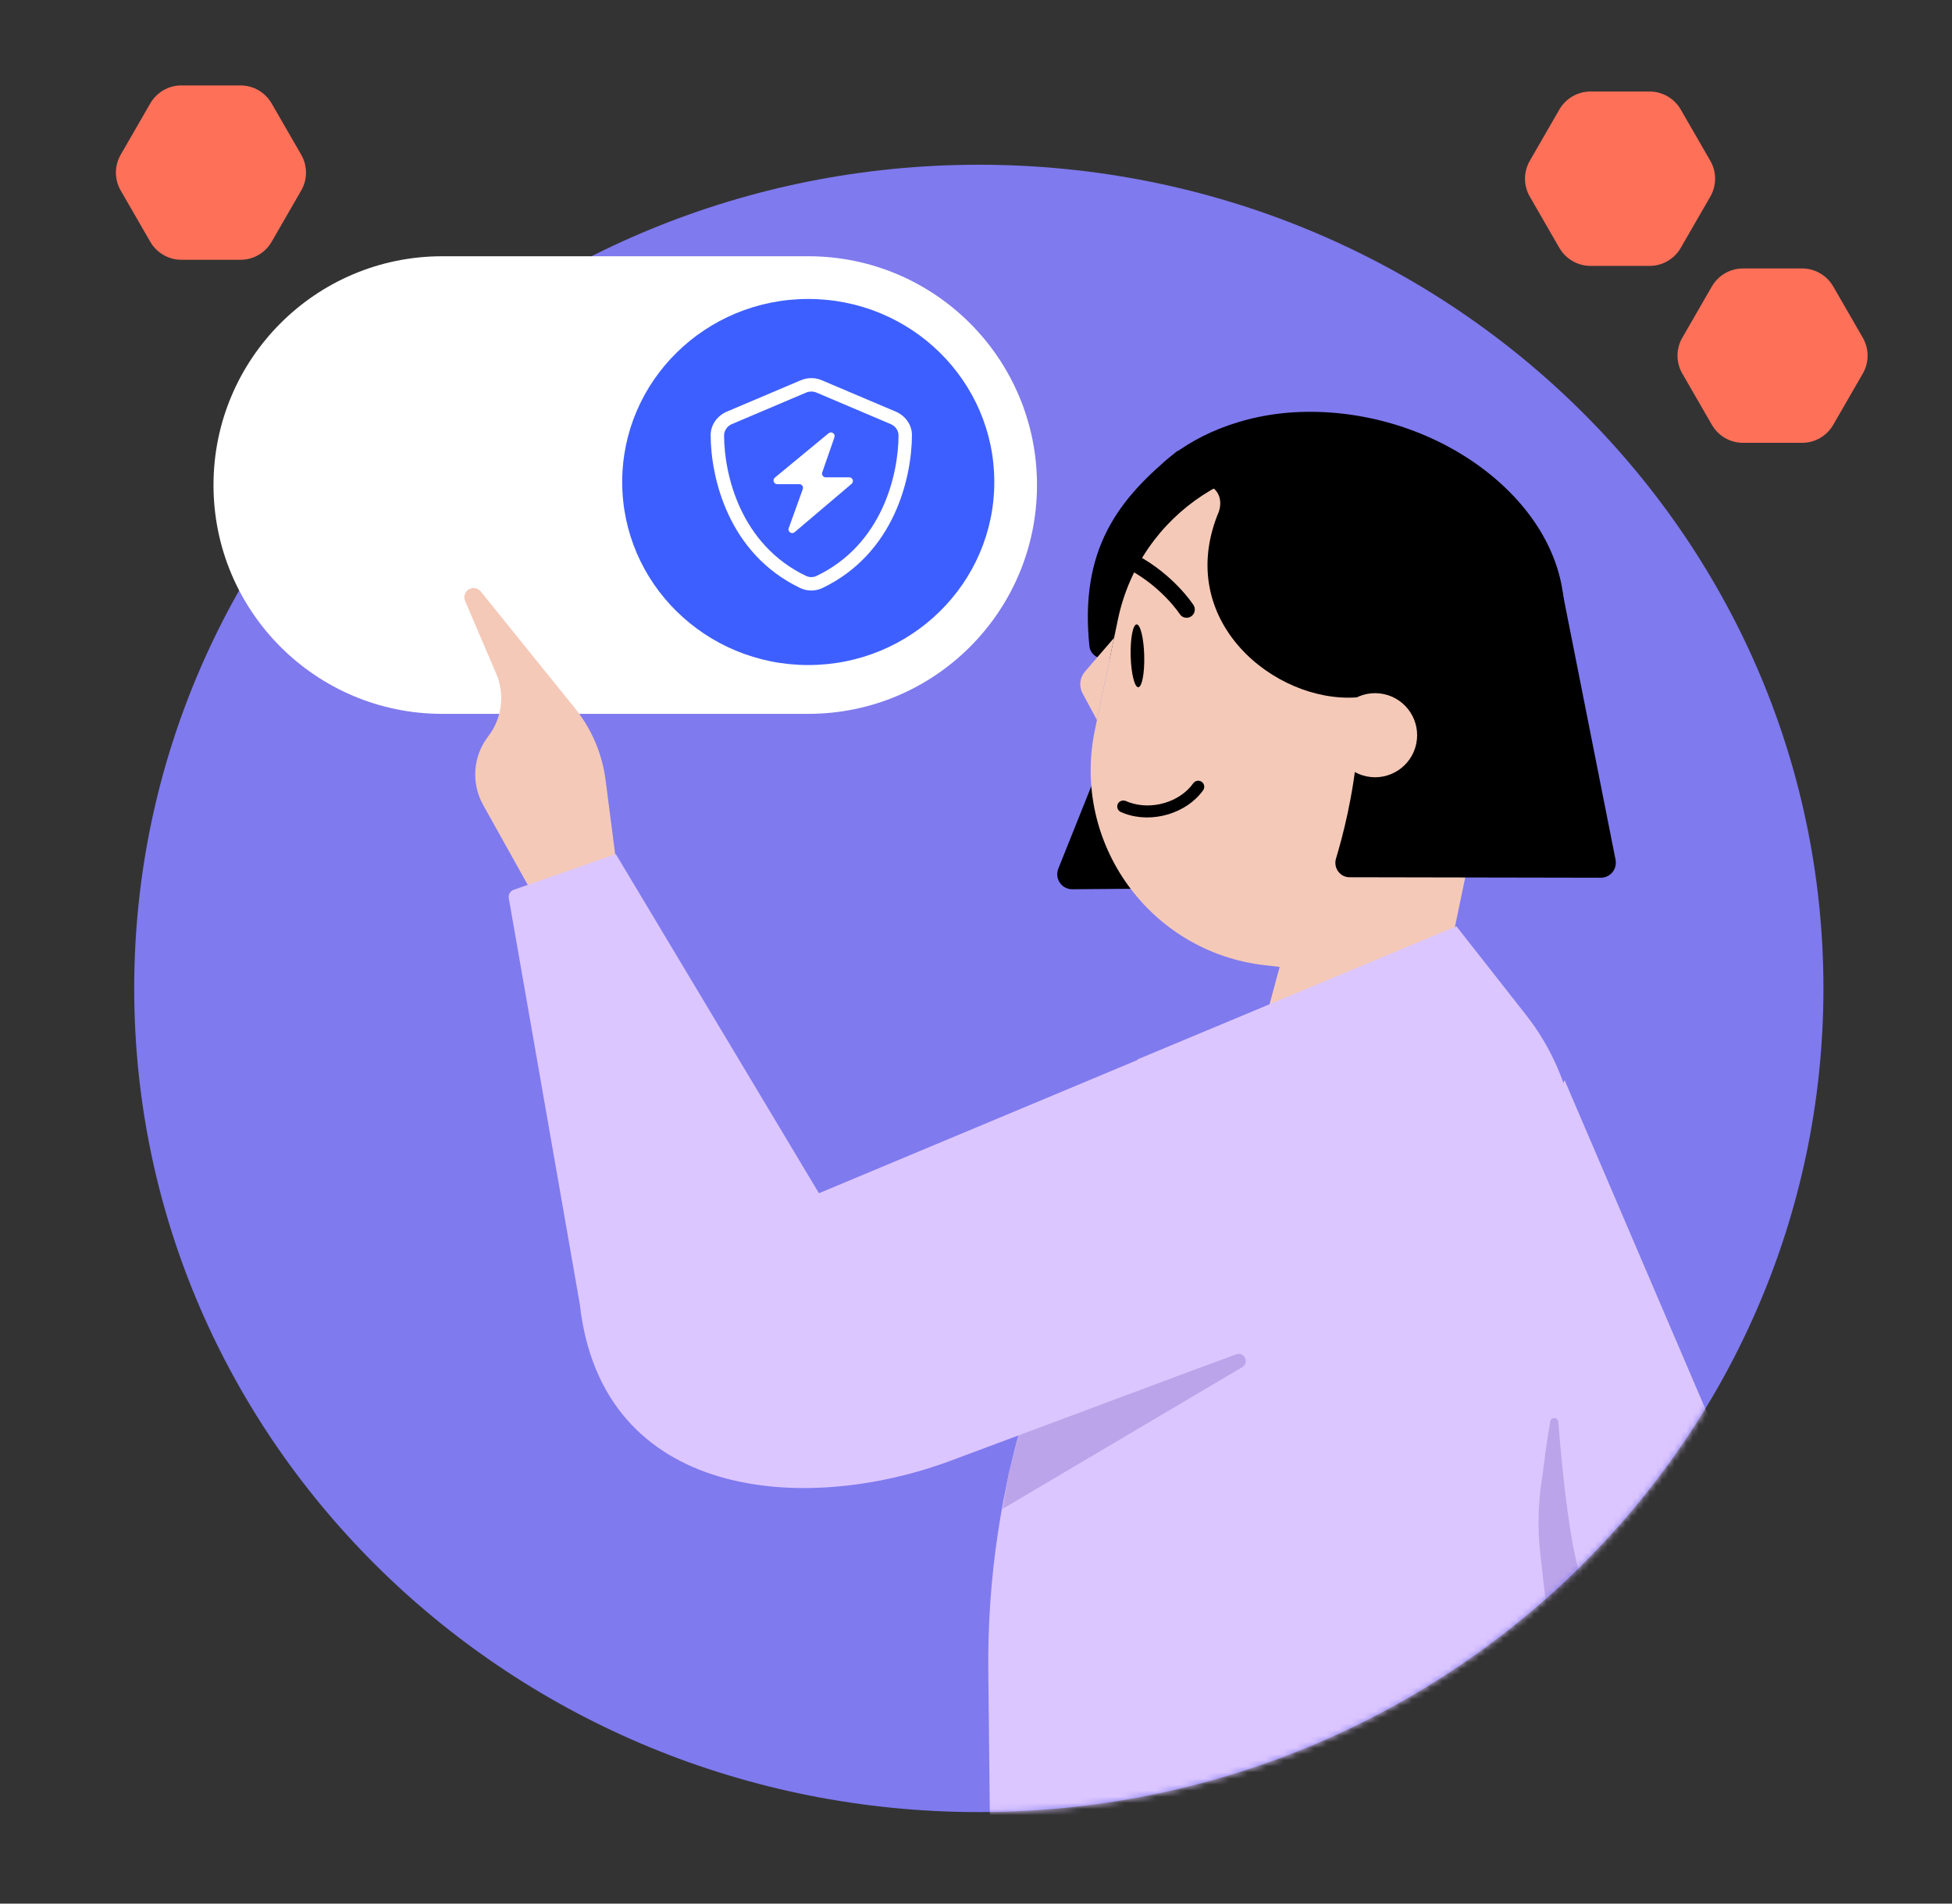
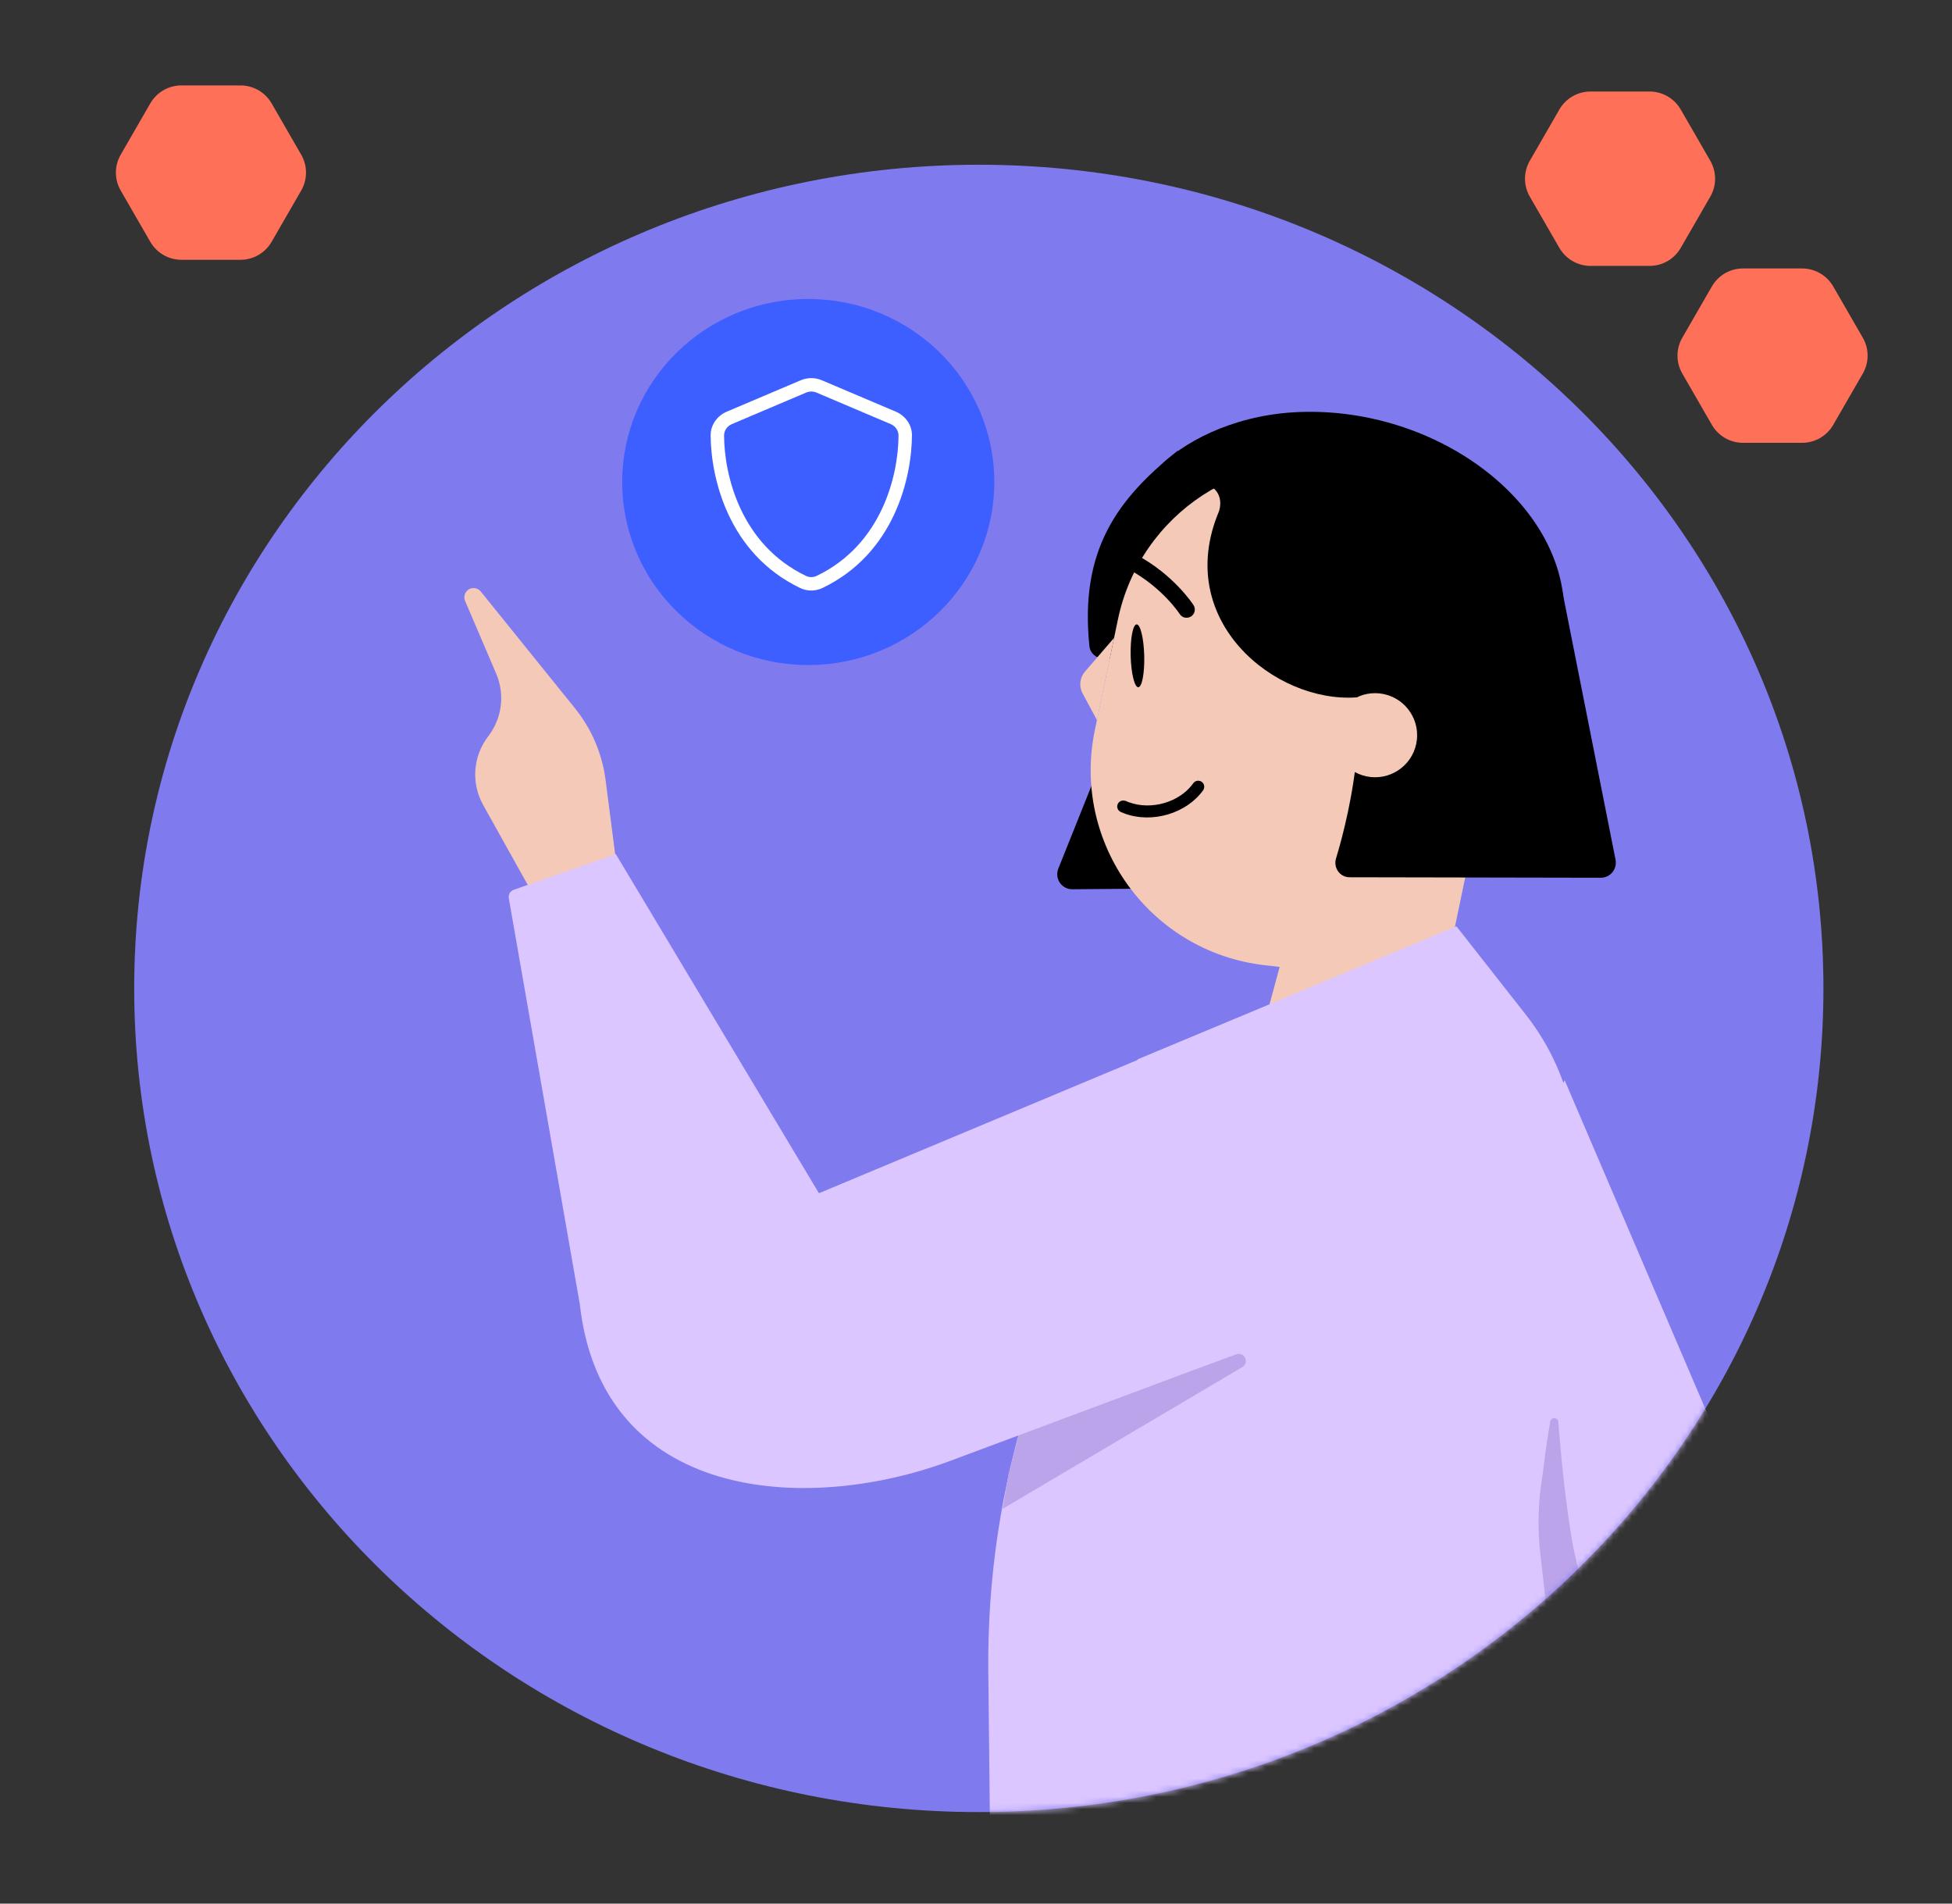
<svg xmlns="http://www.w3.org/2000/svg" width="320" height="312" viewBox="0 0 320 312" fill="none">
  <rect x="0" y="0" width="320" height="312" fill="#333333" stroke="none" />
  <path d="M298.923 162C298.923 236.558 236.932 297 160.462 297C83.991 297 22 236.558 22 162C22 87.442 83.991 27 160.462 27C236.932 27 298.923 87.442 298.923 162Z" fill="#7F7AEE" />
-   <path d="M35 79.5C35 58.789 51.789 42 72.5 42H132.5C153.211 42 170 58.789 170 79.5V79.5C170 100.211 153.211 117 132.5 117H72.5C51.789 117 35 100.211 35 79.5V79.5Z" fill="white" />
  <path d="M163 79C163 95.569 149.345 109 132.5 109C115.655 109 102 95.569 102 79C102 62.431 115.655 49 132.5 49C149.345 49 163 62.431 163 79Z" fill="#3E5FFF" />
  <path d="M131.281 62.323C132.381 61.857 133.626 61.857 134.719 62.323L146.867 67.476C148.379 68.117 149.514 69.608 149.5 71.347C149.466 78.229 146.661 90.707 134.815 96.379C133.667 96.922 132.333 96.922 131.185 96.379C119.337 90.707 116.534 78.229 116.5 71.347C116.491 69.608 117.622 68.117 119.133 67.476L131.281 62.323ZM133.859 64.348C133.309 64.115 132.691 64.115 132.141 64.348L119.992 69.505C119.216 69.828 118.696 70.563 118.7 71.395C118.732 77.858 121.404 89.256 132.134 94.392C132.684 94.653 133.316 94.653 133.866 94.392C144.598 89.256 147.273 77.858 147.3 71.395C147.307 70.563 146.784 69.828 146.008 69.505L133.859 64.348Z" fill="white" />
-   <path d="M135.835 71.011L127.029 78.279C126.591 78.641 126.847 79.352 127.414 79.352H131.035C131.454 79.352 131.747 79.768 131.605 80.162L129.301 86.561C129.091 87.144 129.79 87.628 130.263 87.227L139.608 79.297C140.038 78.933 139.78 78.231 139.217 78.231H135.364C134.947 78.231 134.655 77.82 134.792 77.426L136.792 71.677C136.993 71.099 136.307 70.621 135.835 71.011Z" fill="white" />
  <mask id="mask0_35937_16157" style="mask-type:alpha" maskUnits="userSpaceOnUse" x="22" y="27" width="277" height="270">
    <path d="M298.923 162C298.923 236.558 236.932 297 160.462 297C83.991 297 22 236.558 22 162C22 87.442 83.991 27 160.462 27C236.932 27 298.923 87.442 298.923 162Z" fill="#7F7AEE" />
  </mask>
  <g mask="url(#mask0_35937_16157)">
    <path d="M320.733 327.051L256.493 177.03L231.778 234.65L304.623 344.452L320.733 327.051Z" fill="#DCC6FF" />
    <path d="M266.288 277.959L253.445 267.549L251.508 248.4L254.147 232.947C254.271 232.219 255.397 232.274 255.455 233.01C255.842 237.955 256.541 245.422 257.624 251.968C259.435 262.912 266.288 277.959 266.288 277.959Z" fill="#BCA4EA" />
    <path d="M180.902 107.944L218.788 107.944L213.057 82.116L193.049 73.888C183.174 81.779 176.978 90.126 178.588 105.888C178.708 107.066 179.718 107.944 180.902 107.944Z" fill="black" />
    <path d="M175.788 145.748C174.034 145.758 172.847 143.991 173.499 142.362L189.804 101.631L201.879 83.034L218.063 101.631C211.649 116.09 216.312 135.021 218.545 142.314C219.004 143.811 217.92 145.378 216.356 145.393C207.991 145.473 185.468 145.688 175.788 145.748Z" fill="black" />
    <path d="M207.343 158.2L236.507 161.528L246.28 114.679C249.91 97.276 238.748 80.229 221.345 76.599C203.942 72.969 186.895 84.131 183.265 101.534L179.486 119.647C175.618 138.19 188.524 156.049 207.343 158.2Z" fill="#F4C9B8" />
    <path d="M182.641 104.538L177.861 110.077C177.004 111.069 176.844 112.492 177.473 113.648L179.835 118.031" fill="#F4C9B8" />
    <path d="M194.254 101.22C194.588 101.29 194.946 101.236 195.254 101.035C195.878 100.634 196.06 99.803 195.659 99.179C195.527 98.978 192.449 94.253 186.403 90.987C185.754 90.632 184.934 90.873 184.577 91.531C184.222 92.18 184.463 92.999 185.121 93.356C190.566 96.304 193.368 100.596 193.396 100.638C193.596 100.955 193.91 101.158 194.252 101.229L194.254 101.22Z" fill="black" />
    <path d="M239.275 155.534L222.63 149.656L210.005 157.629L205.42 174.598C204.798 176.915 207.431 178.726 209.37 177.315L239.284 155.543L239.275 155.534Z" fill="#F4C9B8" />
    <path d="M262.425 143.86C263.988 143.862 265.146 142.434 264.842 140.9L256.131 96.969L235.687 81.133L219.503 99.73C225.923 114.203 221.247 133.353 219.016 140.714C218.561 142.215 219.656 143.779 221.224 143.782C229.791 143.8 253.146 143.848 262.425 143.86Z" fill="black" />
    <path fill-rule="evenodd" clip-rule="evenodd" d="M214.144 67.499C236.297 67.22 256.427 82.692 256.427 100.398C256.427 110.249 246.462 139.963 246.462 139.963C237.066 139.963 231.052 123.426 231.804 113.279C231.498 112.684 229.58 111.718 227.697 110.769C227.697 110.769 222.636 114.837 222.346 114.302C209.019 115.232 192.274 101.714 199.837 83.793C200.65 81.138 198.91 79.436 197.379 79.436C196.594 79.436 195.886 79.763 195.381 80.287C193.688 78.993 190.431 77.455 190.673 75.87C195.029 71.91 203.245 67.637 214.144 67.499Z" fill="black" />
    <path d="M224.018 127.246C227.744 128.023 231.394 125.633 232.171 121.907C232.948 118.182 230.558 114.532 226.833 113.755C223.107 112.978 219.457 115.368 218.68 119.093C217.903 122.819 220.293 126.469 224.018 127.246Z" fill="#F4C9B8" />
    <path d="M184.544 131.279C183.998 131.081 183.452 131.31 183.238 131.776C183.014 132.267 183.236 132.856 183.727 133.079C183.953 133.18 184.191 133.275 184.424 133.36C188.915 134.99 194.539 133.301 197.236 129.524C197.387 129.306 197.445 129.046 197.404 128.786C197.362 128.526 197.217 128.301 197.002 128.141C196.931 128.088 196.853 128.051 196.765 128.019C196.348 127.867 195.877 128.014 195.62 128.374C193.416 131.468 188.797 132.841 185.091 131.496C184.907 131.429 184.714 131.359 184.539 131.268L184.544 131.279Z" fill="black" />
    <path d="M186.602 112.636C187.216 112.62 187.653 110.301 187.578 107.457C187.504 104.612 186.946 102.319 186.333 102.335C185.72 102.351 185.283 104.67 185.357 107.515C185.431 110.359 185.989 112.652 186.602 112.636Z" fill="black" />
    <path d="M168.772 229.061L186.502 173.622L238.757 151.818L250.182 166.365C258.251 176.637 260.168 189.618 258 202.499L252.865 241.812C252.146 246.084 252.028 250.437 252.517 254.742L259.113 312.872C260.366 323.914 252.008 333.709 240.907 334.211L202.539 335.943C180.764 336.927 162.509 319.665 162.274 297.869L162.016 273.96C161.851 258.728 164.133 243.569 168.772 229.061Z" fill="#DCC6FF" />
    <path d="M164.372 247.293L203.654 224.072C204.873 223.351 203.997 221.489 202.664 221.969L167.123 234.76L165.332 241.562L164.372 247.293Z" fill="#BCA4EA" />
    <path d="M101.048 141.561L87.753 147.251L79.203 131.934C77.204 128.351 77.535 123.931 80.03 120.693C81.156 119.218 81.859 117.504 82.084 115.727C82.309 113.95 82.072 112.111 81.342 110.406L76.243 98.493C75.848 97.57 76.448 96.526 77.438 96.393C77.961 96.33 78.477 96.536 78.812 96.943L94.267 116.097C96.972 119.454 98.705 123.503 99.269 127.784L101.05 141.568L101.048 141.561Z" fill="#F4C9B8" />
    <path d="M222.558 214.513L238.085 174.172L210.501 163.681L134.255 195.57L100.959 139.992L84.22 145.832C83.647 146.032 83.302 146.618 83.407 147.216L95.048 213.746C98.616 245.854 131.795 248.292 155.618 239.496L222.558 214.513Z" fill="#DCC6FF" />
  </g>
  <path d="M295.429 44H285.736C283.634 44 281.692 45.12 280.637 46.947L275.791 55.346C274.736 57.166 274.736 59.413 275.791 61.233L280.637 69.633C281.692 71.453 283.634 72.579 285.736 72.579H295.429C297.53 72.579 299.473 71.46 300.528 69.633L305.374 61.233C306.429 59.413 306.429 57.166 305.374 55.346L300.528 46.947C299.473 45.127 297.53 44 295.429 44Z" fill="#FF7059" />
  <path d="M270.429 15H260.736C258.634 15 256.692 16.119 255.637 17.947L250.791 26.346C249.736 28.166 249.736 30.413 250.791 32.233L255.637 40.633C256.692 42.453 258.634 43.58 260.736 43.58H270.429C272.53 43.58 274.473 42.46 275.528 40.633L280.374 32.233C281.429 30.413 281.429 28.166 280.374 26.346L275.528 17.947C274.473 16.127 272.53 15 270.429 15Z" fill="#FF7059" />
  <path d="M39.429 14H29.736C27.634 14 25.692 15.12 24.637 16.947L19.791 25.347C18.736 27.167 18.736 29.413 19.791 31.233L24.637 39.633C25.692 41.453 27.634 42.579 29.736 42.579H39.429C41.53 42.579 43.473 41.46 44.528 39.633L49.374 31.233C50.428 29.413 50.428 27.167 49.374 25.347L44.528 16.947C43.473 15.127 41.53 14 39.429 14Z" fill="#FF7059" />
</svg>